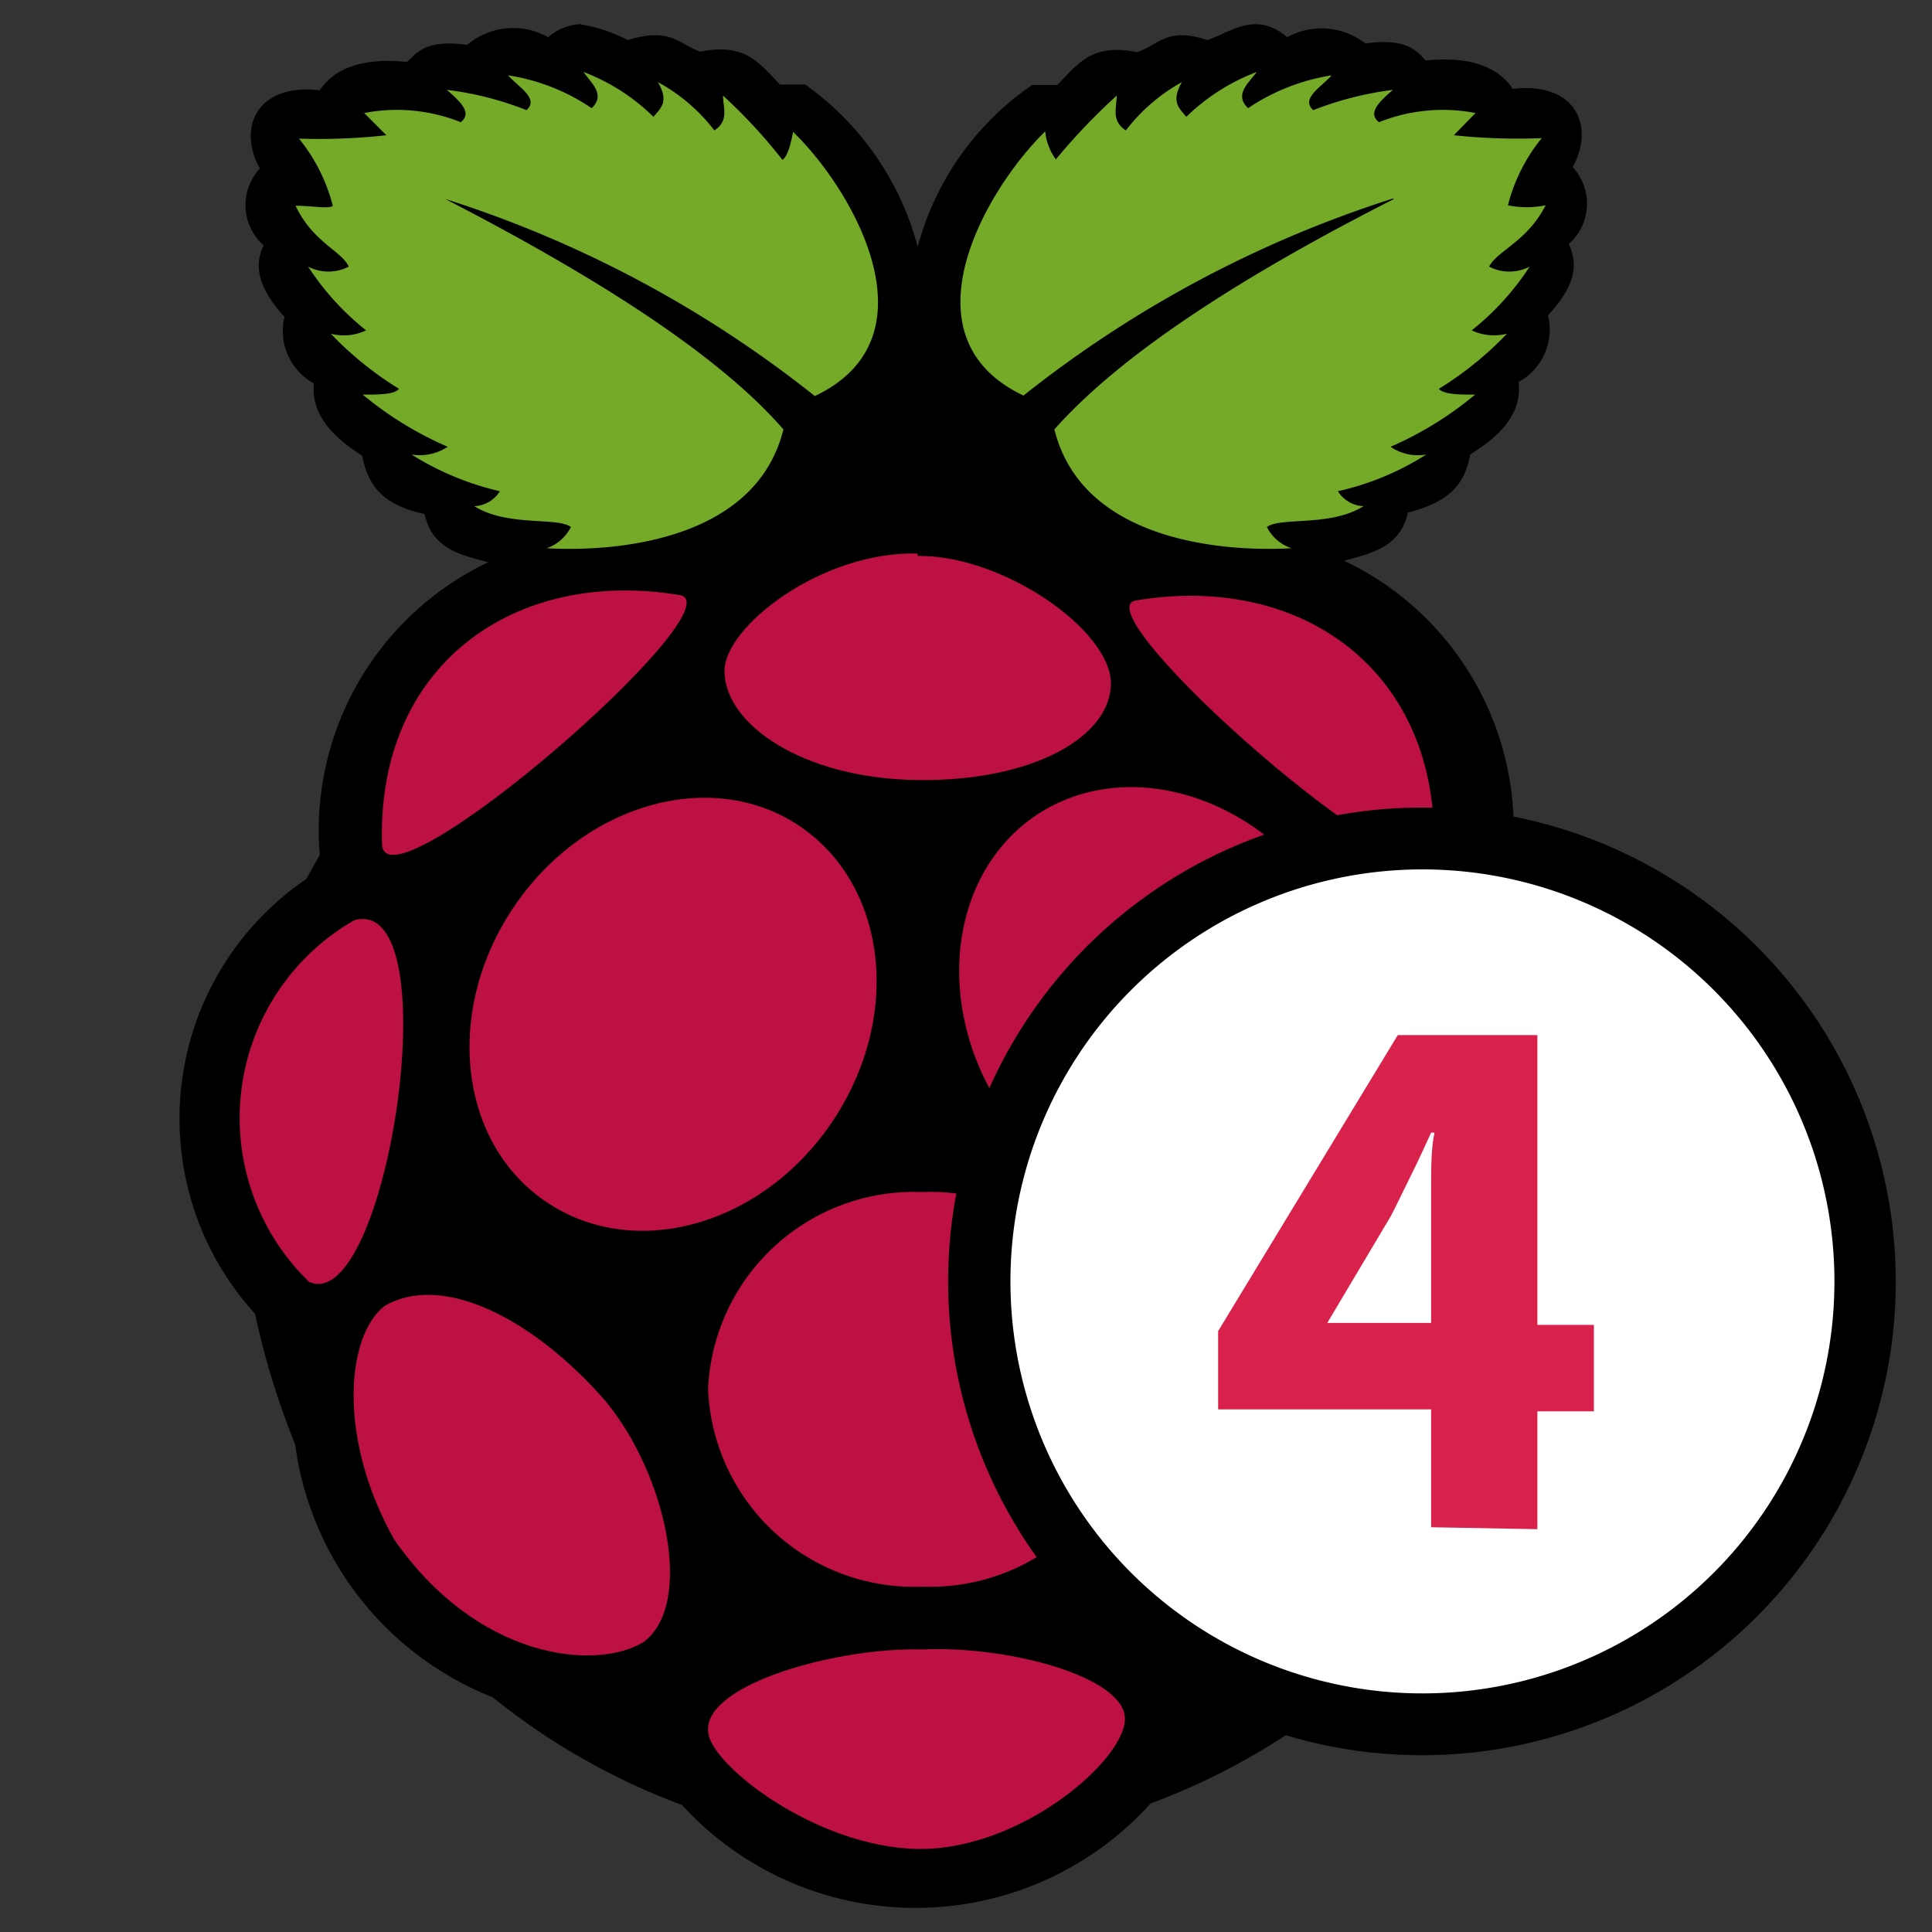
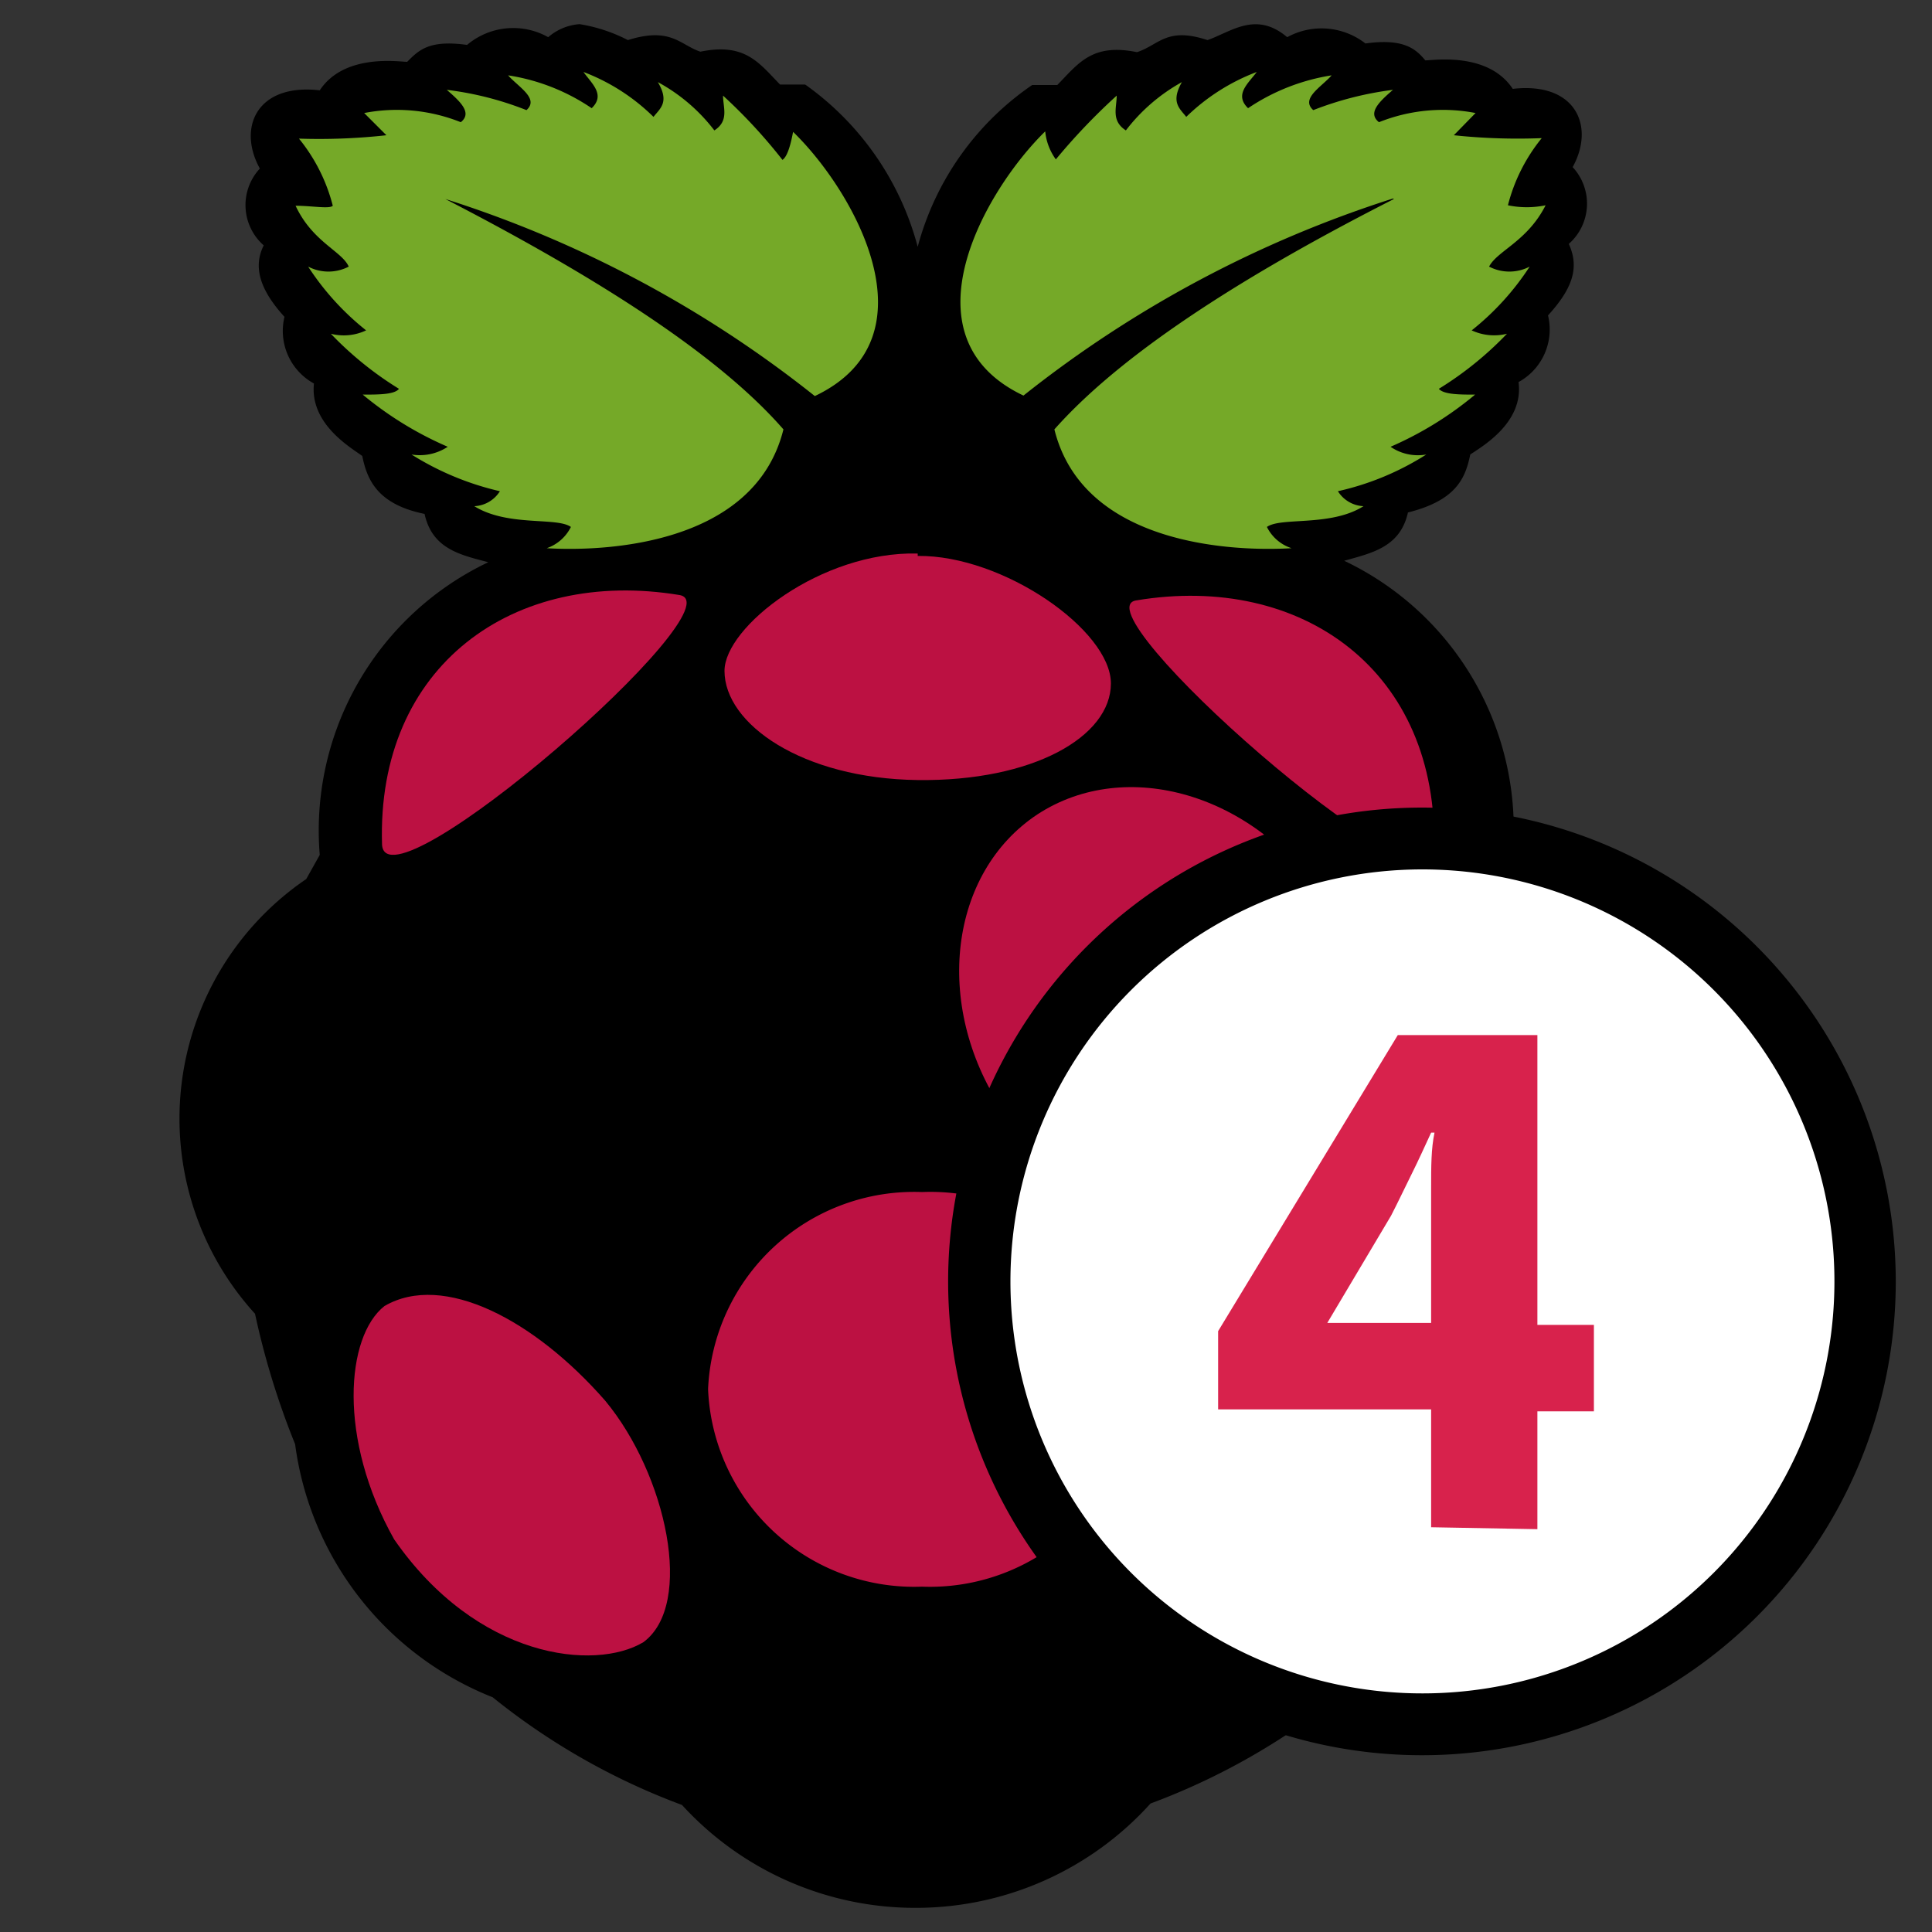
<svg xmlns="http://www.w3.org/2000/svg" id="Layer_1" data-name="Layer 1" viewBox="0 0 40 40">
  <rect x="0" y="0" width="40" height="40" fill="#333333" stroke="none" />
  <defs>
    <style>.cls-1{fill:#75a928;}.cls-2{fill:#bc1142;}.cls-3{fill:#fff;}.cls-4{isolation:isolate;}.cls-5{fill:#d8224c;}</style>
  </defs>
  <path d="M12,.5a1.11,1.11,0,0,0-.65.27A1.48,1.48,0,0,0,9.67.93c-.79-.11-1,.11-1.24.35-.17,0-1.3-.18-1.81.59-1.3-.15-1.71.77-1.24,1.62a1.11,1.11,0,0,0,.08,1.59c-.22.44-.09.91.43,1.48A1.24,1.24,0,0,0,6.5,7.94c-.09.84.77,1.33,1,1.5.1.49.31,1,1.29,1.2.16.73.75.85,1.32,1a6.15,6.15,0,0,0-3.49,6.06l-.28.5a6,6,0,0,0-1.06,9,16.29,16.29,0,0,0,.83,2.7,6.56,6.56,0,0,0,4.09,5.24,14,14,0,0,0,3.92,2.23A6.54,6.54,0,0,0,19,39.5H19a6.54,6.54,0,0,0,4.82-2.16,14,14,0,0,0,3.92-2.23,6.56,6.56,0,0,0,4.09-5.24,16.29,16.29,0,0,0,.83-2.7,6,6,0,0,0-1.06-9l-.28-.5a6.15,6.15,0,0,0-3.49-6.06c.57-.16,1.16-.28,1.32-1,1-.25,1.19-.71,1.29-1.2.25-.17,1.11-.66,1-1.5a1.24,1.24,0,0,0,.61-1.38c.52-.57.65-1,.43-1.48a1.11,1.11,0,0,0,.08-1.59c.47-.85.06-1.77-1.24-1.62-.51-.77-1.64-.59-1.81-.59-.2-.24-.45-.46-1.24-.35A1.48,1.48,0,0,0,26.65.77C26,.22,25.49.66,25,.83c-.85-.28-1,.1-1.46.25-.93-.19-1.21.23-1.65.68h-.52A5.9,5.9,0,0,0,19,5.11a6,6,0,0,0-2.33-3.36h-.52c-.44-.45-.72-.87-1.65-.68C14.08.93,13.89.55,13,.83A3.32,3.32,0,0,0,12,.5Z" />
  <path class="cls-1" d="M9.22,4.12c3.7,1.91,5.85,3.45,7,4.77-.6,2.42-3.75,2.53-4.9,2.46a.88.88,0,0,0,.5-.44c-.29-.21-1.31,0-2-.43a.66.66,0,0,0,.53-.31,5.93,5.93,0,0,1-1.83-.76,1.05,1.05,0,0,0,.75-.16A7.24,7.24,0,0,1,7.51,8.17c.32,0,.66,0,.75-.12A7.09,7.09,0,0,1,6.85,6.91a1.08,1.08,0,0,0,.73-.07,5.53,5.53,0,0,1-1.2-1.32.91.91,0,0,0,.84,0c-.14-.32-.75-.51-1.1-1.26.34,0,.7.07.77,0a3.61,3.61,0,0,0-.7-1.39A12.66,12.66,0,0,0,8,2.8l-.46-.46a3.56,3.56,0,0,1,2,.19c.24-.19,0-.42-.29-.67a6.64,6.64,0,0,1,1.65.42c.27-.24-.17-.48-.38-.72a4.21,4.21,0,0,1,1.73.68c.29-.28,0-.51-.17-.75a4.17,4.17,0,0,1,1.45.93c.13-.17.34-.3.09-.72a3.68,3.68,0,0,1,1.17,1c.31-.2.18-.47.18-.72A11,11,0,0,1,16.2,3.31c.09-.06.16-.26.22-.58,1.25,1.21,3,4.26.45,5.47A23.88,23.88,0,0,0,9.22,4.12Z" />
  <path class="cls-1" d="M28.86,4.12C25.16,6,23,7.57,21.83,8.89c.6,2.42,3.75,2.53,4.91,2.46a.87.87,0,0,1-.51-.44c.29-.21,1.32,0,2-.43a.66.66,0,0,1-.53-.31,5.73,5.73,0,0,0,1.83-.76,1,1,0,0,1-.74-.16,7.19,7.19,0,0,0,1.75-1.08c-.31,0-.65,0-.75-.12a7.09,7.09,0,0,0,1.41-1.14,1.1,1.1,0,0,1-.73-.07,5.53,5.53,0,0,0,1.2-1.32.91.91,0,0,1-.84,0C31,5.19,31.62,5,32,4.25a1.91,1.91,0,0,1-.78,0,3.61,3.61,0,0,1,.7-1.39A12.58,12.58,0,0,1,30.1,2.8l.45-.46a3.56,3.56,0,0,0-2,.19c-.24-.19,0-.42.29-.67a6.88,6.88,0,0,0-1.65.42c-.27-.24.17-.48.38-.72a4.28,4.28,0,0,0-1.73.68c-.29-.28,0-.51.18-.75a4.23,4.23,0,0,0-1.46.93c-.13-.17-.33-.3-.09-.72a3.74,3.74,0,0,0-1.16,1c-.31-.2-.19-.47-.19-.72a12.84,12.84,0,0,0-1.26,1.32,1.18,1.18,0,0,1-.22-.58c-1.24,1.21-3,4.26-.45,5.47a24,24,0,0,1,7.65-4.08Z" />
  <path class="cls-2" d="M23.53,28.76a4.28,4.28,0,0,1-4.44,4.09,4.27,4.27,0,0,1-4.43-4.09,4.27,4.27,0,0,1,4.43-4.08A4.27,4.27,0,0,1,23.53,28.76Z" />
-   <path class="cls-2" d="M16.52,17.08c1.84,1.21,2.17,3.93.74,6.1s-4.07,2.94-5.91,1.73h0c-1.84-1.2-2.17-3.93-.74-6.09s4.08-2.94,5.91-1.74Z" />
  <path class="cls-2" d="M21.48,16.86c-1.83,1.21-2.16,3.94-.74,6.1s4.08,2.94,5.92,1.73h0c1.84-1.2,2.17-3.93.74-6.09s-4.08-2.94-5.92-1.74Z" />
-   <path class="cls-2" d="M7.34,19.05c2-.53.67,8.21-.94,7.49A4.72,4.72,0,0,1,7.34,19.05Z" />
  <path class="cls-2" d="M30.27,18.94c-2-.53-.67,8.21.94,7.49A4.72,4.72,0,0,0,30.27,18.94Z" />
  <path class="cls-2" d="M23.53,12.43c3.42-.57,6.27,1.46,6.16,5.17-.12,1.43-7.42-5-6.16-5.17Z" />
  <path class="cls-2" d="M14.07,12.32c-3.43-.57-6.28,1.46-6.16,5.17C8,18.92,15.33,12.54,14.07,12.32Z" />
  <path class="cls-2" d="M19,11.46c-2-.05-4,1.52-4,2.43,0,1.1,1.61,2.23,4,2.26s4-.9,4-2-2.23-2.66-4-2.64Z" />
-   <path class="cls-2" d="M19.11,34.15c1.78-.08,4.17.57,4.18,1.43s-2.17,2.74-4.3,2.7-4.36-1.8-4.33-2.46C14.62,34.86,17.34,34.1,19.11,34.15Z" />
  <path class="cls-2" d="M12.53,29c1.27,1.53,1.85,4.22.79,5-1,.6-3.44.35-5.16-2.13-1.17-2.08-1-4.2-.2-4.83C9.18,26.33,11.07,27.33,12.53,29Z" />
  <path class="cls-2" d="M25.44,28.54C24.06,30.15,23.3,33.08,24.3,34c1,.74,3.53.63,5.43-2,1.38-1.77.91-4.72.13-5.51C28.69,25.61,27,26.77,25.44,28.54Z" />
  <circle class="cls-3" cx="29.44" cy="26.48" r="9.17" />
  <path d="M29.44,18a8.53,8.53,0,1,1-8.52,8.53A8.53,8.53,0,0,1,29.44,18m0-1.28a9.81,9.81,0,1,0,9.81,9.81,9.82,9.82,0,0,0-9.81-9.81Z" />
  <g class="cls-4">
    <path class="cls-5" d="M29.63,31.62V29.18H25.22V27.56l3.72-6.13h2.89v6H33v1.79H31.83v2.44Zm-2.15-4.23h2.15V25.73q0-.5,0-1.14c0-.44,0-.81.07-1.14h-.07c-.13.28-.26.57-.4.85s-.28.58-.43.87Z" />
  </g>
</svg>